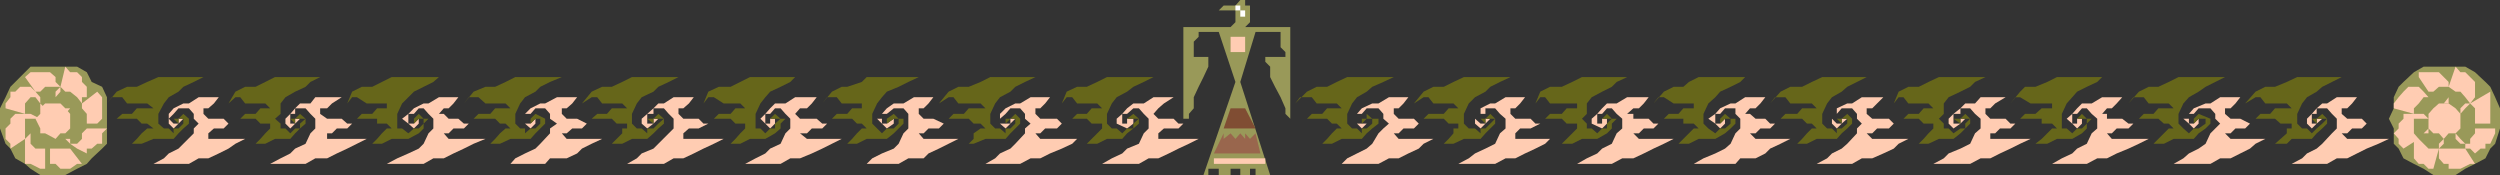
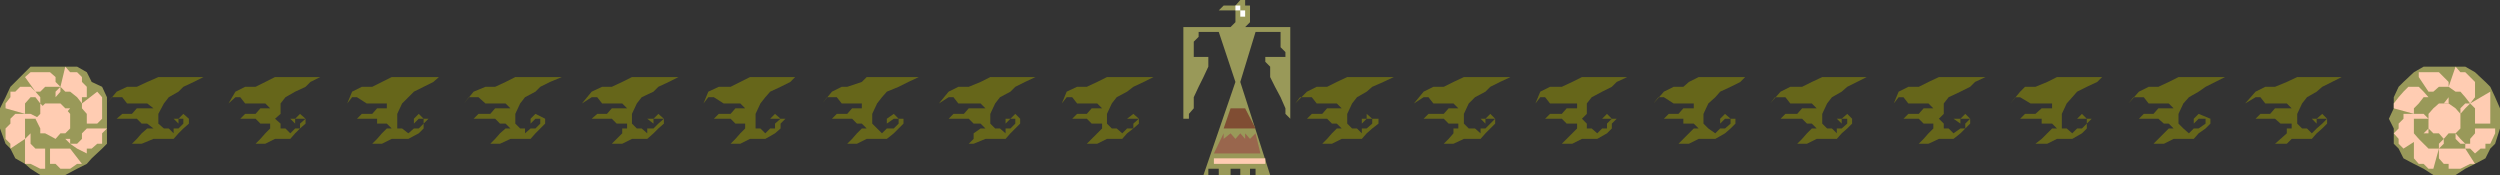
<svg xmlns="http://www.w3.org/2000/svg" width="360" height="25.199">
  <rect width="100%" height="100%" fill="#333333" stroke="none" />
  <path fill="#999959" d="M8 25.2h1.402l1.7-.9 1.398-.702.703-.797 1.5-1.403.7-.699V14l-.7-1.5-1.5-.7-.703-1.402-1.398-.8h-6.7l-.8.8-1.399 1.403-.703.699L.8 14 0 15.598V18.5l.8 2.2.7.698.703 1.403 1.399.797.8.703 1.399.898H8m343.902.001h1.7l1.398-.9 1.402-.702 1.5-.797.7-1.403.699-.699L360 18.5v-2.902L359.3 14l-.698-1.5-.7-.7-1.5-1.402-1.402-.8h-6l-1.398.8-1.5 1.403-.7.699-.699 1.5v1.598l-.703 1.5.703 1.402v2.2l.7.698.699 1.403 1.5.797L349 24.3l1.402.898h1.5" />
  <path fill="#ffccb2" d="m6.5 15.598-.7-.7V14l-.698-.8-.7-.7h-1.5l-.699.7H1.5v.8l-.7.898v.7l2.802.8v-1.5l.8-.898h.7l.699.898v.7H6.5m1.5-.7V14l.703-.8v-.7L8 11.8v-.702l-.797-.7h-2.8l-.801.7 1.5 2.101H5.8l.7-.699h2.203L8 13.2v1.698m1.402 1.5.7-.8 1-.7h.699V14h.699v-1.5l-.7-.7v-.702l-.698-.7h-1l-.7-.8-.699 2.902.7.7h.699l1 .8.699.898h-.7l-1 .7h-.699v.8" />
  <path fill="#ffccb2" d="M10.102 17.8H14l.703-.702V14L14 13.2l-2.2 1.698v.7l.7.8v1.403h-2.398m-.7 1.399v.8l.7.7 1 .698 1.398.7v-.7h.703L14 20.7h.703v-1.5l.7-.699H12.5l-.7.7v.8l-.698.7h-1V20h-.7v-.8m-2.199.8v3.598H8l.703.703h1.399l1-.703h.699l-1.7-2.2H7.204V20M5.8 18.5l-.698.7h-.7l-.8.8v3.598h.8l1.399.703H6.5v-2.903H5.102l-.7-.699v-1.5h.7L5.8 18.5m0-1.402-1.398-.7H2.203l-.703.7v.703l-.7.699V20l.7.7v.698L3.602 20v-2.902H5.8" />
  <path fill="#ffccb2" d="m8 20 .703-.8h.7l.699-.7v-2.102l-.7-.8-.699-.7H6.5l-.7.7v.8l-.698.7L5.8 18.5v.7h.7L8 20m342.402-4.402-.699-.7V14l-.703-.8-.7-.7h-1.5l-.698.7-.7.8-.699.898v.7l2.899.8v-.8l.699-.7L349 14h.703v.898l.7.7m2.199-.7v-3.097l-.7-.703-.699-.7h-2.902v.7l1.402 2.101h.7l.8-.699h1.399V14l-.7.898h.7m1.698 1.5.7-.8.703-.7.7-.898v-2.2l-.7-.702-.703-.7h-.7l-.698-.8-1 2.902 1 .7h.699l.699.8.703.898H355l-.7.7v.8m0 1.402h4.302v-4.6l-2.899 1.698.7.7V17.8H354.3m-.698 1.4v.8l.699.7H355v.698h.703l.7.7.8-.7h.7V20.7h.699l.699-1.5v-.7h-2.899v.7l-.699.8v.7H355l-.7-.7-.698-.8m-1.7.8-.699.7v2.1l.7.798h.699v.703h1.699l1.402-.703h.7l-1.403-2.2h-3.797l.7-.699V20m-2.2-1.5-.703.7-.7.8h-.698v2.8l.699.798H349l.703.703h.7l.8-2.903h-1.5L349 20.7l-.7-.699.7-.8h.703v-.7h.7-.7" />
  <path fill="#ffccb2" d="m349.703 17.098-.703-.7h-2.898v.7l-.7.703v.699l-.699.7.7.8v.7l.699.698L348.3 20l-.7-.8v-2.102h2.102m2.2 2.902.7-.8h1l.699-.7v-2.102l-.7-.8-1-.7h-1.398l-.8.7-.7.8V18.5l.7.7h.8l.7.8" />
  <path fill="#999959" d="M181.5 25.2v-.9.9h-.7v-.9h-.8v.9h-.7v-.9.9h-.698v-.9h-.7v.9-.9h-.699v.9h-1v-.9.9h-.703v-.9h-.7v.9-.9h-.8v.9h-.7l4.602-13.4-2.402-7.202h-2.898V5.3l-.7.699v2.2H174v1.398l-.7 1.5-.698 1.402-.7 1.5v1.598l-.699.8v.7h-.8v-13.2h6.8l.7-.699V1.5H175.5l.703-.7h1.7l.699-.8h.699v.8H180v2.4l-.7.698h6.5v13.2l-.698-.7v-.8l-.7-1.598-.8-1.5-.7-1.402v-1.5l-.699-.7V8.2h2.899v-.7l-.7-.7V4.599h-3.601l-2.2 7.203 4.301 13.398h-.699v-.898.898h-.703" />
  <path fill="#ffccb2" d="M182.203 23.598V22.8h-7.402v.797h7.402" />
  <path fill="#99664d" d="m176.203 20 1-.8.7.8.699-.8.699.8v-.8l.699.8.8-.8.7 2.898h-6.7l1.403-2.899V20" />
  <path fill="#804d33" d="m179.3 15.598 1.5 2.902h-4.597l1-2.902h2.098" />
  <path fill="#fff" d="M178.602 1.5V.8h-.7v.7h.7m.698.898V1.5h-.698v.898h.699" />
-   <path fill="#ffccb2" d="M179.3 7.5V5.3h-2.097v2.2h2.098m152.902 16.098h2.899l1.398-.797h1.5l1.402-.703 1.399-.7 1.699-.699L344 20h-6l-.797-.8H338l.703-.7h1.399l.699-.7h1.699-1.7l-.698-.702H338l-.797-.7v-.8H338l.703-.7.7-.898H336.5l-1.398.898h-.7l-.8.7-.7.8-.699.7v.703l.7.699.699-.7.8-.702h-.8v.703h-.7v-1.403h.7v-.8h1.5l.699.8.699.7V18.5l-.7.7-1.398 1.5-.8.698-1.399.7-.703.703-1.5.797h-1.598 3.801m-17 0h3.098l1.402-.797h1.5l1.399-.703 1.398-.7.8-.699 1.403-.699h-5l-.8-.8h.8l.7-.7h1.398l.699-.7h1.5-1.5l-1.398-.702h-1.399l-.8-.7v-.8h.8l.7-.7.699-.898h-2.899l-1.402.898h-.7l-1.699.7-.699.8v.7h-.8l.8.703.7.699.699-.7v-.702l-.7.703h-.699v-1.403h.7l.699-.8h1.699l.699.8v.7l.703.703-.703.699-.7.7-.698 1.5-1 .698-1.399.7-.8.703-1.403.797h-1.398 3.601m-16.801 0h2.098l1.5-.797h1.402l1.399-.703 1.699-.7 1.5-.699 1.402-.699h-5.3l-.7-.8h.7l.699-.7h1.699l.703-.7h1.5-2.203l-.898-.702h-2.2v-.7h-.699l.7-.8h.699l.699-.7.8-.898h-2.898l-1.5.898h-1.402l-.7.7-.699.8-.8.7.8.703.7.699.699-.7v-.702h-.7v.703h-.699v-1.403h.7l.699-.8h.699l.703.8.797.7V18.5l-.797.7-.703 1.5-1.398.698-.7.7-1.5.703-1.402.797h-.7 3.602m-17.8 0h3.101l1.5-.797h1.399l1.398-.703 1.5-.7 1.402-.699 1.5-.699h-5.8v-.8h-.7 1.399l.699-.7h1.5l.703-.7h.7-1.403l-.7-.702h-2.198l-.7-.7v-.8h.7l.699-.7 1.5-.898h-3.598l-.8.898H283l-.7.7-1 .8-.698.7v.703l.699.699 1-.7.699-.702h-.7v.703h-1v-1.403h1v-.8h1.403l.7.8.8.7V18.5l-.8.7-.7 1.5-1.402.698-1.7.7-.699.703-1.5.797h-.699 2.899m-16.802 0h2.903l1.399-.797h1.5l1.601-.703 1.5-.7.7-.699L274.8 20h-5.2l-.8-.8h.8l.7-.7h1.7l.703-.7h1.399-1.399l-.703-.702h-2.398l-.801-.7v-.8h.8l.7-.7.902-.898h-3.101l-1.399.898H266l-1.5.7v.8l-.7.7v.703l.7.699.703-.7.797-.702h-.797v.703h-.703l-.7-.703.7-.7.703-.8h1.5l.7.8v.7l.699.703-.7.699v.7L266 20.7l-.797.698-1.402.7-.7.703-1.5.797h-1.398 3.598m-16.801 0h2.902l.7-.797h2.199l1.402-.703.7-.7 1.5-.699L257.8 20h-5l-.801-.8h.8l.7-.7h1.402l.7-.7h1.5-2.2l-.699-.702H252.8l-.801-.7h-.7l.7-.8h.8l.7-.7.703-.898H251.3l-1.399.898h-.699l-1.5.7-.703.8-1 .7 1 .703.703.699.7-.7v-.702l-.7.703H247v-1.403h.703l.7-.8h1.5v.8l.699.7V18.5l-.7.7-.699 1.5-.8.698-1.403.7-1.7.703-1.398.797h-.699H247m-17.797 0h2.899l1.5-.797h1.601l1.5-.703 1.399-.7 1.5-.699L241 20h-5l-.797-.8H236l.703-.7h1.399l.699-.7h.8-1.5l-.699-.702h-2.199v-.7h-.902l.902-.8H236l.703-.7.7-.898H234.3l-1.5.898h-1.399l-.699.7-.703.8-.797.7v.703l1.5.699.7-.7v-.702h-.7v.703H230v-1.403h.703l.7-.8h.699l.699.8.8.7V18.5l-.8.7-.7 1.5-1.398.698-.703.7-1.5.703-1.398.797h-.7 2.801m-16.801 0h2.899l1.5-.797h1.402l1.399-.703 1.5-.7 1.398-.699.703-.699h-5v-.8h-.703.703l.7-.7h1.5l1.398-.7h.699-1.398l-.7-.702h-2.199l-.703-.7v-.8h.703l.7-.7.699-.898H216.8l-1.5.898h-.7l-1.398.7v.8l-.8.7v.703l.8.699.7-.7.699-.702h-.7v.703h-.699l-.8-.703.8-.7h.7v-.8h1.398l.699.8.8.7V18.5l-.8.7-.7 1.5-1.398.698-1.5.7-.902.703-1.5.797h-1.398 3.8m-16.999 0h3.098l1.5-.797h1.402l1.399-.703 1.5-.7.699-.699 1.402-.699h-5l-.699-.8h.7l.699-.7h1.5l.699-.7h1.402-1.402l-.7-.702h-2.199l-.699-.7v-.8h.7l.699-.7.699-.898H200l-1.5.898h-.898l-1.5.7-.7.8v1.403l.7.699.699-.7v-.702.703h-1.399v-1.403h.7l.699-.8h1.699l.703.8v.7l.797.703-.797.699-.703.7-.898 1.5-.801.698-1.399.7L194 22.8l-.797.797h-1.402 3.601m-34.602.001h3.2l1.402-.797h1.399l1.5-.703 1.402-.7 1.5-.699 1.399-.699H166.8v-.8h-.7.7l.8-.7h2.102l.7-.7h.8-1.5l-.703-.702h-2.2l-.698-.7.699-.8.8-.7L169 14h-2.898l-1.399.898h-1.5l-.902.7-.7.8-.8.7v.703l1.5.699.902-.7v-.702h-.902v.703h-.7v-1.403h.7l.902-.8H164l.703.8.7.7V18.5l-.7.7-.703 1.5-1.7.698-.698.7-1.5.703-1.399.797H158h2.8m-16.8 0h2.902l1.5-.797h1.399l1.402-.703 1.7-.7 1.5-.699.699-.699H149.8l-.7-.8h.7l.699-.7h1.703l.7-.7h1.5-1.5l-.7-.702H149.8l-.7-.7v-.8h.7l.699-.7.703-.898h-2.8l-1.5.898h-.7l-1.402.7-.801.8v1.403l.8.699 1.403-1.402h-.703v.703H144v-.703l.8-.7.7-.8h1.402l.7.8v.7l.8.703-.8.699v.7l-1.399 1.5-.703.698-1.5.7-.7.703-1.398.797h-1.699H144m-17 0h2.402l1.399-.797H133l.703-.703 1.5-.7L138 20h-5l-.7-.8h.7l.703-.7h1.5l.7-.7h1.398-1.399l-1.5-.702H133l-.7-.7v-.8h.7l.703-.7.7-.898h-2.801l-1.5.898h-1.399l-1 .7-.703.8v.7h-.7l.7.703.703.699 1-.7v-.702l-1 .703H127v-1.403h.703l1-.8h1.399l.699.8V18.5l-.7.7-.699 1.5-.699.698-1.703.7-1.398.703-.801.797h-1.399H127m-16.797 0h2.2l1.398-.797h1.402l1.7-.703 1.5-.7 1.398-.699 1.402-.699h-5l-1-.8h1l.7-.7h1.5l.699-.7h.699-1.399l-.8-.702h-2.399l-.703-.7.703-.8h1l.7-.7.699-.898H114.5l-1.398.898h-1.5l-.7.7-.699.8-.703.7 1.402 1.402.7-.7v-.702h-.7v.703h-.699v-1.403h.7l.699-.8h.8l.7.8.699.7V18.5l-.7.7-.699 1.5-1.5.698-.699.7-1.402.703-1.5.797h-.7 3.602m-17.801 0h3.2L97 22.8h1.402l1.5-.703 1.399-.7 1.5-.699 1.402-.699h-5.8v-.8h-.7.7l.8-.7h1.399l1.398-.7h.8-1.5l-.698-.702h-2.2l-.699-.7v-.8h.7l.8-.7.7-.898H97l-1.398.898H94.8l-.7.7-.898.8-.8.7v.703l.8.699.899-.7.699-.702h-.7v.703h-.898v-1.403h.899v-.8h1.5l.699.8.699.7V18.5l-2.898 2.898-1.7.7-.699.703-1.402.797h-1.5 3.601m-16.799 0H78.5l.703-.797h2.399l1.5-.703.699-.7 1.402-.699 1.5-.699h-5.101l-.7-.8h.7l.8-.7h1.399l.699-.7H86h-1.5l-1.398-.702h-1.5l-.7-.7v-.8h.7l.8-.7.7-.898h-2.899l-1.703.898h-.7l-1.398.7-.8.8v1.403l.8.699.7-.7v-.702l-.7.703h-.8v-1.403h.8l.7-.8H78.5l.703.8v.7l1 .703-1 .699v.7l-1.402 1.5-.7.698-1.5.7-1.398.703-.703.797H72h3.602m-16.802 0H61l1.402-.797h1.5l1.399-.703 1.5-.7 1.402-.699 1.7-.699h-5.301l-.7-.8h.7l.699-.7h1.5l.699-.7h1.402-2.101L66 17.099h-1.398l-.7-.7h-.699l.7-.8h.699l.699-.7L66 14h-2.797l-1.5.898H61l-1.398.7-.801.8-.899.7.899.703.8.699.7-.7v-.702l-.7.703h-.8v-1.403h.8l.7-.8H61l.703.8.7.7V18.5l-.7.7L61 20.7l-.7.698-1.5.7-1.597.703-1.5.797H55h3.8m-17.698 0H44l1.402-.797h1.7l1.398-.703 1.5-.7 1.402-.699L52.801 20h-5.7v-.8h-1 1.7l.699-.7H50l.703-.7h.7H50l-.797-.702h-2.101l-1-.7v-.8h1l.699-.7L49.203 14h-3.8l-.7.898h-1.5l-.703.7-.7.8-.698.7v.703l.699.699 1.402-1.402H42.5v.703h-.7v-1.403h.7v-.8H44l.703.8.7.7V18.5l-.7.7L44 20.7l-1.5.698-.7.7-1.398.703-1.5.797h-.699 2.899m-16.802 0h2.903l1.399-.797H30l1.5-.703 1.402-.7 1-.699L35.301 20H30v-.8h-.7.7l.8-.7h1.403l.7-.7h1.699-1.7l-.699-.702H30l-.7-.7v-.8h.7l.8-.7.7-.898h-2.898l-1.399.898h-.8l-1.403.7-.7.8v1.403l.7.699.703-.7.7-.702h-.7v.703H25l-.7-.703.7-.7.703-.8h1.5l.7.8v.7l.699.703-.7.699v.7l-2.199 2.198-1.402.7-.7.703-1.5.797h-1.699 3.899" />
  <path fill="#66661a" d="M335.102 11.098H330.8l-1.5.703-1.7.699h-1.398l-1.402.7-1.5 1.698 1.5-.898h.699l.703.898h3.098l.699.7h-2.398l-.7.8H325.5l-.7.7h2.802l.8.703H330v.699h-.7v.7l-.898.8-.8.7h1.699L330 20h2.902l.7-.8.8-.7.7-.7v-.702l-.7-.7-.8.7h-.7l.7.703v-.703h1.5l-.7.703-.8.699-.7.7-.699-.7h-.703l-.7-.7v-1.402l.7-1.5.703-.898 1.399-.8.8-.7 1.399-.7 1.402-.702h1.5-3.601m-16.802 0h-4.597l-1.402.703-1.5.699h-1.399l-1.402.7-1.5 1.698.703-.898h1.5l.7.898h2.898l.699.7h-2.2l-.698.8h-1.399l-.703.7h2.8l.802.703h.699l.699.699h-.7l-2.198 2.2h1.5L313 20h2.902l.7-.8 1-.7.699-.7v-.702l-1.7-.7-.699.7v.703l.7-.703h1v.703l-1 .699h-.7l-.699.7-.8-.7-.7-.7v-1.402l.7-1.5.8-.898 1.399-.8 1-.7 1.398-.7 1.402-.702h.801-2.902m-17.801 0h-4.297l-1.402.703-1.7.699h-1.5l-.699.7-1.402 1.698.703-.898h.7l1.5.898h3.097v.7H294l-.898.8h-1.5l-.7.7h-.699H294v.703h1.5l.703.699h-.703L294 20l-.898.7h1.699l1.402-.7h2.2l1.398-.8.699-.7v-.7l.703-.702h-.703l-.7-.7-.698.7v.703-.703h1.398v.703l-.7.699h-.698l-.7.7-.8-.7h-.7v-2.102l.7-1.5.8-.898.7-.8 1.398-.7 1.5-.7.703-.702h1.399-3.602m-16.797 0h-4.5l-1.5.703-1.402.699h-1.5l-1.399.7-.699 1.698.7-.898h.699l.699.898h2.902l.7.7H277l-.7.8h-1.5l-.698.7h-.7 2.899l.699.703h1.402v.699l-.699.7-.703.8-.7.7h1.403l1.5-.7h2.098l1-.8.699-.7.703-.7v-.702l-.703-.7-.7.7h-1l1 .703v-.703h1.403L283 17.8v.699h-.7l-1 .7-.698-.7h-.7v-.7l-.699-.702.7-.7v-1.5l.699-.898 1.699-.8 1.402-.7.7-.7 1.5-.702h1.398-3.598m-17 .001h-4.3l-1.5.703-1.403.699h-1.7l-1.398.7-1.5 1.698.7-.898h1.5l.699.898h3.101l.7.7H259.5l-.7.8h-1.698l-.7.7h3.098l.703.703h.7l.699.699h-.7l-.699.7-.703.8-.7.7h1.403l1.399-.7h2.898l.703-.8.797-.7.703-.7v-.702l-.703-.7-.797.7h-.703l.703.703v-.703H266v.703l-.797.699h-.703v.7l-.7-.7h-.698l-.7-.7v-1.402l.7-1.5.699-.898 1.402-.8.797-.7 1.402-.7 1.399-.702h.8-2.898m-16.801 0h-5.3l-1.399.703-.8.699H241l-1.398.7-1.5 1.698.699-.898h.8l1.399.898h2.902v.7h-1.5l-.699.8h-1.402l-.7.7h-.8 3.601v.703h1.5l.7.699h-.7l-2.199 2.2h1.5l1.399-.7H247l1.402-.8.801-.7.7-.7v-.702h-.7l-.8-.7-.7.7v.703l.7-.703h.8v.703l-.8.699h-.7l-.703.7-1-.7-.7-.7v-1.402l.7-1.5 1-.898.703-.8 1.5-.7 1.399-.7.699-.702h1.5-2.899m-17.8 0H227.8l-1.399.703-1.5.699h-1.699l-1.402.7-.7 1.698.7-.898h.699l.703.898h3.899v.7h-1.5l-.7.8h-1.699l-.703.7h-.7 3.102l.7.703h1.5v.699l-2.2 2.2h1.5l1.399-.7h2.2l1.402-.8.7-.7v-.7l.699-.702h-.7l-.699-.7-.699.7v.703-.703h1.399l-.7.703v.699h-.699l-.703.7-.797-.7h-.703v-.7l-.7-.702.7-.7v-1.5l.703-.898 1.5-.8 1.399-.7.699-.7 1.5-.702H236h-3.898m-16.802 0h-4.5l-1.5.703-1.398.699h-1.5l-1.402.7-1.398 1.698L205 14h.703l.7.898h2.898l.699.7h-1.398l-.7.8h-2.199l-.703.7h2.902l.7.703H210v.699h-.7v.7l-.698.8-.7.7h1.399l1.5-.7h2.402l.7-.8 1.398-1.4v-.702l-.7-.7-.699.7h-.699l.7.703v-.703h1.398l-.7.703-.699.699h-.699v.7l-.8-.7h-.903l-.7-.7v-1.402l.7-1.5.902-.898 1.5-.8.7-.7 1.398-.7 1.5-.702h1.402-3.601m-16.801 0H194l-1.5.703-1.398.699h-1.5l-1.399.7-1.703 1.698.703-.898h1.7l.699.898h2.898l.703.7h-2.101l-.7.8h-1.5l-.699.7h2.899l.699.703h.699l.703.699h-.703l-.7.7-.698.8-.7.7h1.399l1.402-.7h2.899l.699-.8.8-.7.899-.7v-.702h-.898l-.801-.7v.7h-.7v.703l.7-.703h.8v.703l-.8.699h-.7v.7l-.699-.7h-.699l-.703-.7v-1.402l.703-1.5.7-.898 1.398-.8.8-.7 1.602-.7 1.5-.702h.7-2.903m-34.5 0h-4.598L158 11.8l-1.5.699h-1.398l-1.5.7-.7 1.698.7-.898h.8l.7.898H158l.703.7h-1.5l-.703.8h-1.398l-.7.7h-.8 2.898l.703.703h1.5v.699l-.703.7-.797.8-.703.7h1.5l1.402-.7h2.2l.699-.8.902-.7.797-.7v-.702l-.797-.7-.902.7v.703-.703H164l-.797.703v.699h-.902l-.7.7-.8-.7h-.7l-.699-.7v-1.402l.7-1.5.699-.898 1.5-.8.902-.7 1.5-.7 1.399-.702h1.5H164m-17.098.001h-4.3l-1.399.703-1.703.699H138l-1.398.7-1.399 1.698 1.399-.898h.699l.699.898h3.203l.7.7H139.5l-.7.8h-1.5l-.698.7h2.898l.703.703h1l.7.699h-.7l-1 .7v.8l-.703.7h.703l1.7-.7h2.898l.699-.8.703-.7.7-.7v-.702l-.7-.7-.703.7h-.7v.703l.7-.703h.703v.703l-.703.699h-.7v.7l-.8-.7h-.7l-.698-.7v-1.402l.699-1.5L144 14l1.5-.8.703-.7 1.399-.7 1.5-.702h1.398-3.598m-17.5 0h-4.601l-.7.703L122 12.5h-.797l-1.402.7-1.399 1.698.7-.898h1.398l.703.898h2.899v.7h-1.399l-.703.8h-1.5l-.7.7h2.903l.7.703h.699l.699.699h-.7l-.699.7-.699.8-.703.7h1.402l1.399-.7h2.902l1-.8 1.399-1.4v-.702h-.7l-.699-.7-1 .7v.703l1-.703h.7v.703l-.7.699h-1l-.703.7-1.398-1.4v-1.402l.699-1.5L127 14l.703-.8 1.7-.7 1.398-.7 1.5-.702H133h-3.598m-17 0H108l-1.398.703-1.399.699H103.5l-1.5.7-.7 1.698.7-.898h.8l1.403.898h2.399l.699.7h-1.399l-.699.8H103.5l-.7.7h-.8 3.203l.7.703h1.398v.699l-.7.7-.699.8-.699.7h1.399L108 20h2.203l1.399-.8.8-.7v-.7l.7-.702h-.7l-.8-.7-.7.7v.703-.703h1.5l-.8.703v.699h-.7l-.699.7-.703-.7h-.7v-2.102l.7-1.5.703-.898.7-.8 1.5-.7 1.398-.7.699-.702h1.703-3.8m-16.801 0H91l-1.398.703-1.5.699h-1.399l-1.5.7-1.402 1.698L85.203 14H86l.703.898h2.899l.699.7h-2.2l-.699.8H86l-.797.7h2.899l.699.703h1.5v.699h-.7v.7l-1.5 1.5h1.5L91 20h2.203l.899-.8.699-.7.8-.7v-.702l-.8-.7-.7.7h-.898l.899.703v-.703h1.5l-.801.703-.7.699h-.898v.7l-.8-.7h-.7L91 17.8v-1.402l.703-1.5.7-.898 1.699-.8.699-.7 1.5-.7 1.402-.702h1.5-3.601m-17.102 0h-4.297l-1.402.703-1.5.699h-1.399l-1.699.7-1.402 1.698L67.5 14h1.402l1 .898h2.899l.699.7h-2.2l-.698.8h-1.7l-.699.7h3.098L72 17.8h.8l.7.699h-.7l-.8.7-.7.8-.698.7H72l1.5-.7h2.902l.7-.8 1.398-1.4v-.702l-1.398-.7-.7.7v.703l.7-.703h.699v.703l-.7.699h-.699l-.8.7v-.7h-.7l-.699-.7v-1.402l.7-1.5.699-.898 1.5-.8.699-.7 1.402-.7 1.7-.702h.699H78.5m-17.5.001h-4.598L55 11.8l-1.398.699h-1.5l-1.399.7L50 14.897l.703-.898h.7l1.398.898h2.902v.7h-1.402l-.7.8h-1.5l-.699.7h-.699 3.598v.703h1.402l.7.699h-.7l-.703.7-.7.8-.698.7H55l1.402-.7h2.399l1.5-.8.699-.7v-.7l.703-.702H61l-.7-.7-.698.7v.703l.699-.703H61v.703l-.7.699h-.698l-.801.7-.899-.7h-.699v-2.102l.7-1.5 1.699-1.699L61 12.5l1.402-.7.801-.702h1.399H61m-17 0h-4.398l-1.399.703-1.402.699h-1.5l-1.399.7-1 1.698 1-.898h.7l.699.898h2.902l.7.7H37.5l-.7.8h-1.5l-.698.7h-.7 2.899l.699.703h1.402v.699l-.699.7-.703.8-.7.7h1.403l1.399-.7H41.8l.699-.8.703-.7.797-.7v-.702l-.797-.7-.703.7h-.7l.7.703v-.703H44l-.797.703v.699H42.5l-.7.7-.698-.7h-.7v-.7l-.8-.702.8-.7v-1.5l.7-.898 1.398-.8 1.5-.7.703-.7 1.399-.702H47.8 44m-16.797 0h-4.402l-1.598.703-1.5.699h-1.402l-1.5.7-1.399 1.698.7-.898h1.5l.699.898h2.902l.899.7h-2.399l-.703.8h-1.398l-.801.7h2.902l.7.703h.8l.899.699h-.899l-.8.7-.7.8-.703.7h1.402l1.7-.7H25l.703-.8.7-.7.8-.7v-.702l-.8-.7-.7.7H25l.703.703v-.703h.7v.703l-.7.699H25v.7l-.7-.7h-.698l-.801-.7v-1.402l.8-1.5.7-.898 1.402-.8.7-.7 1.5-.7 1.398-.702H30h-2.797" />
</svg>